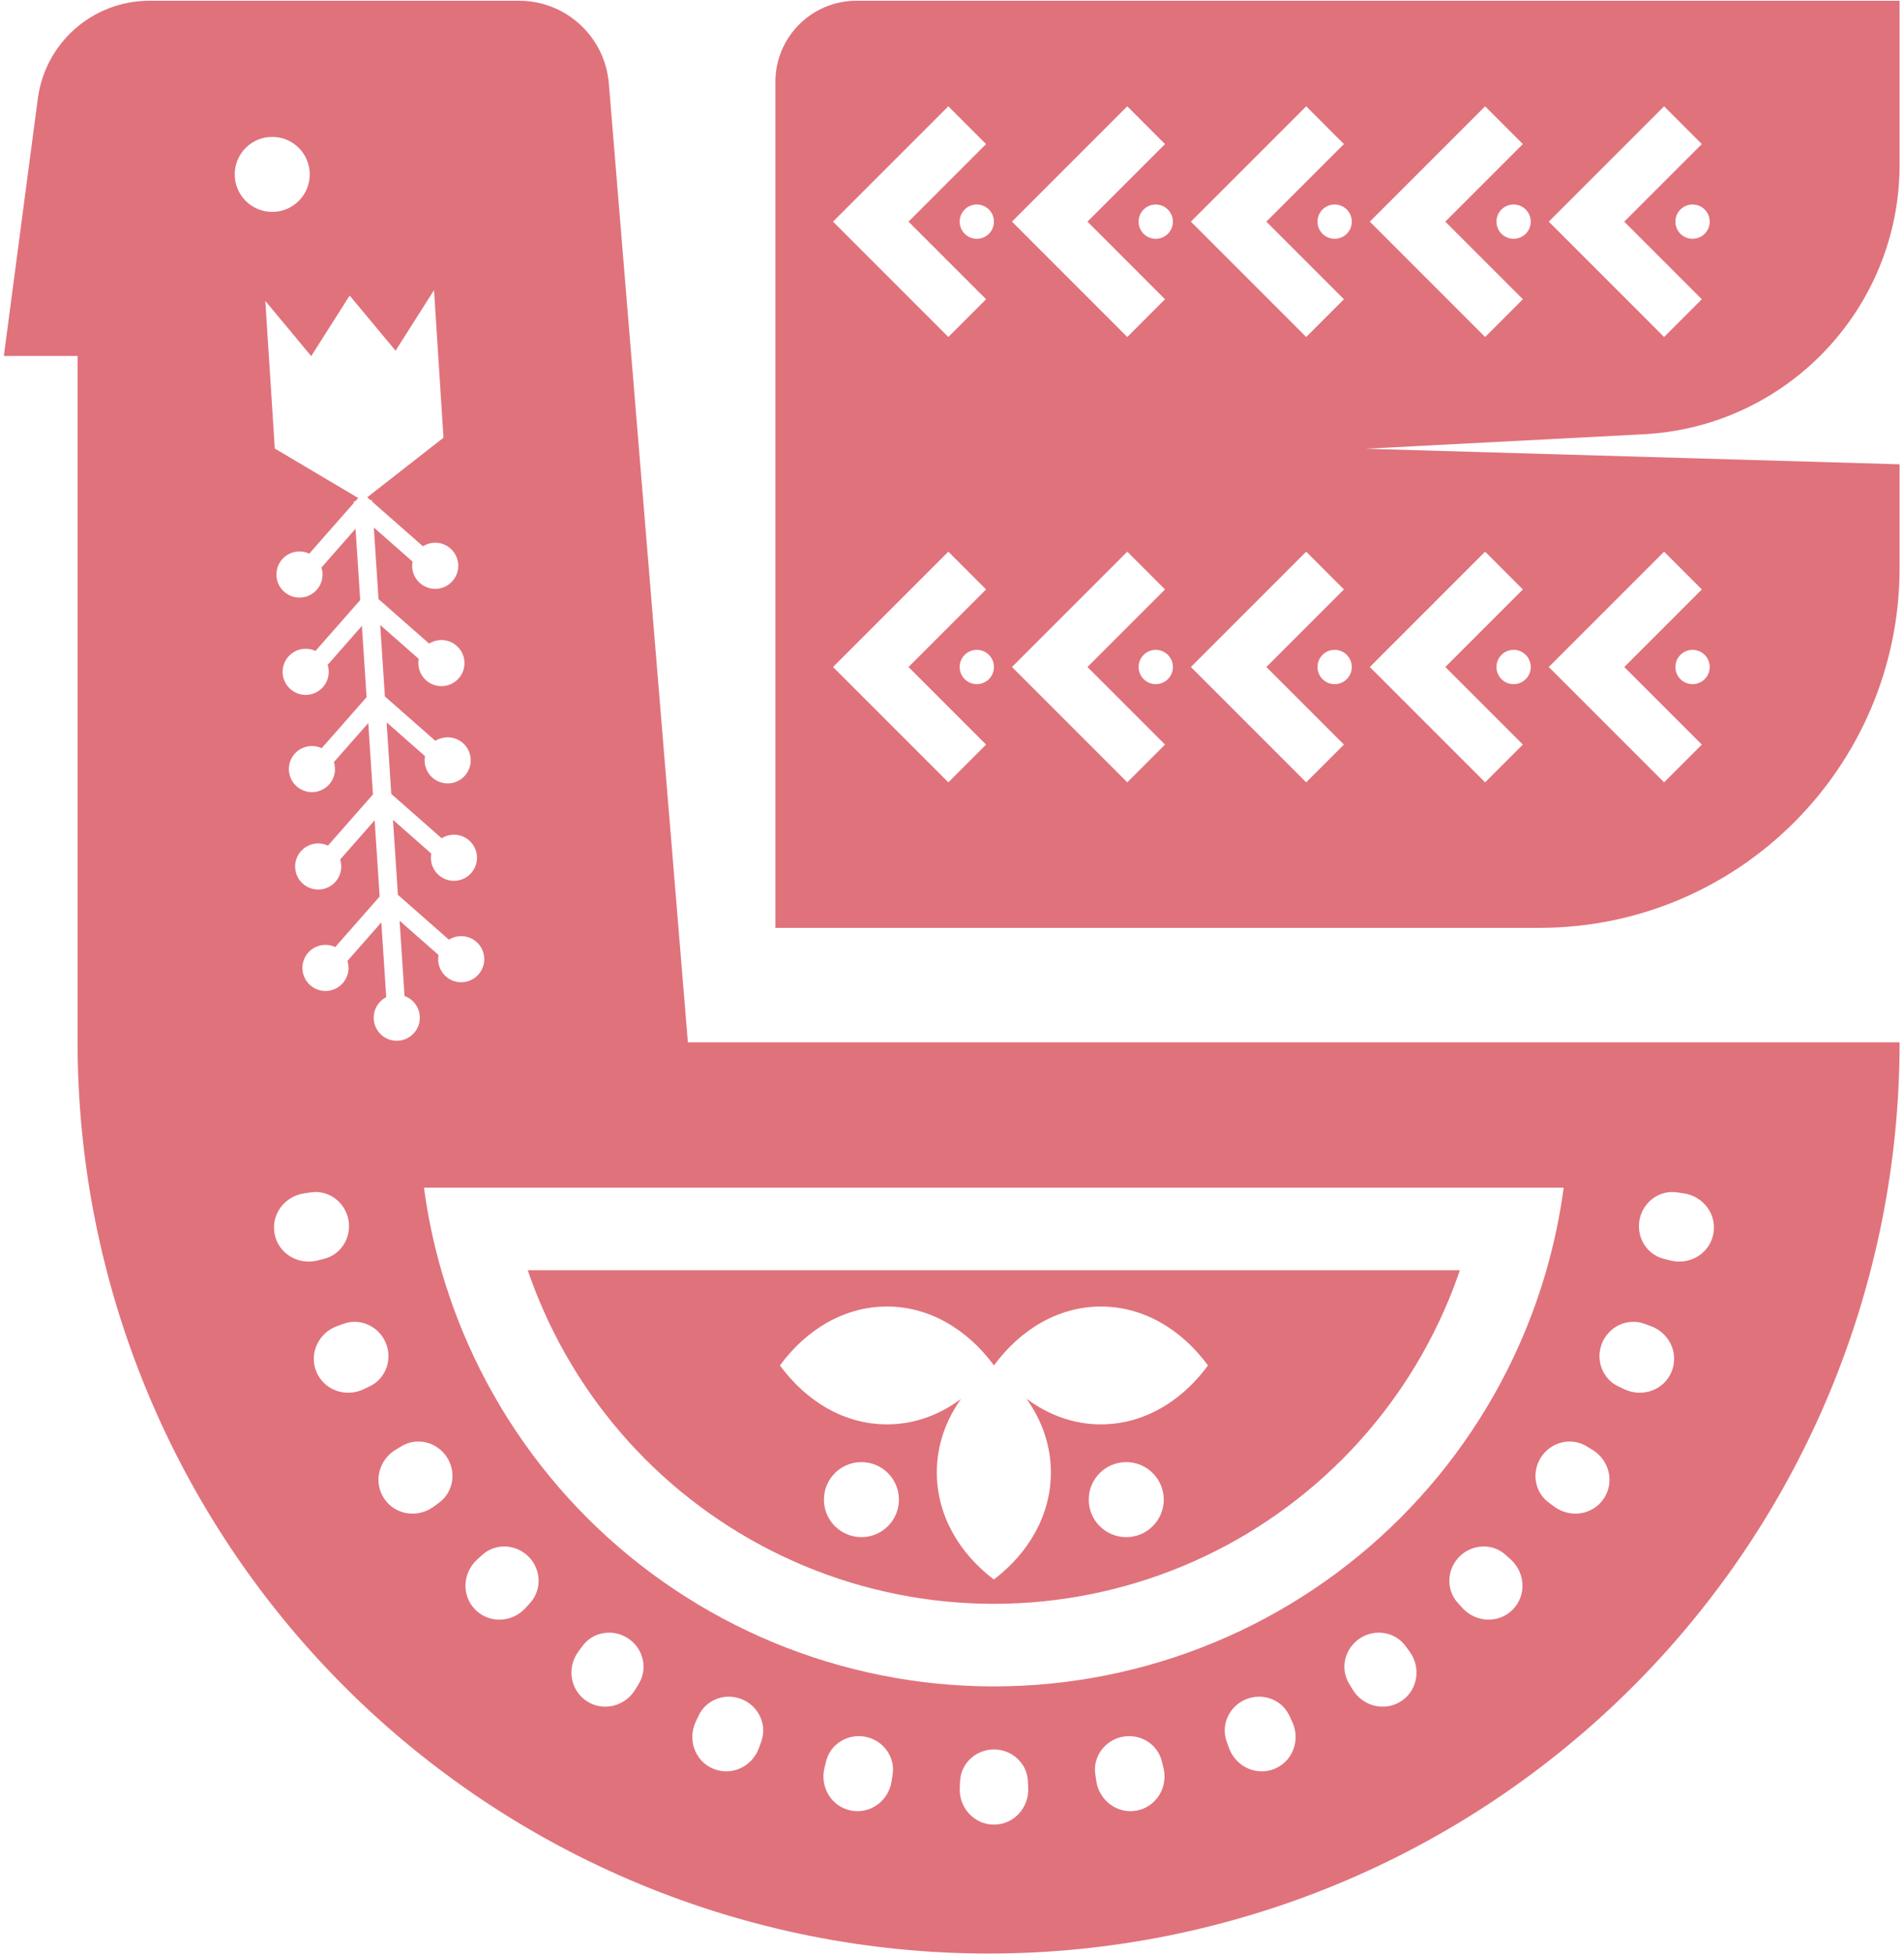
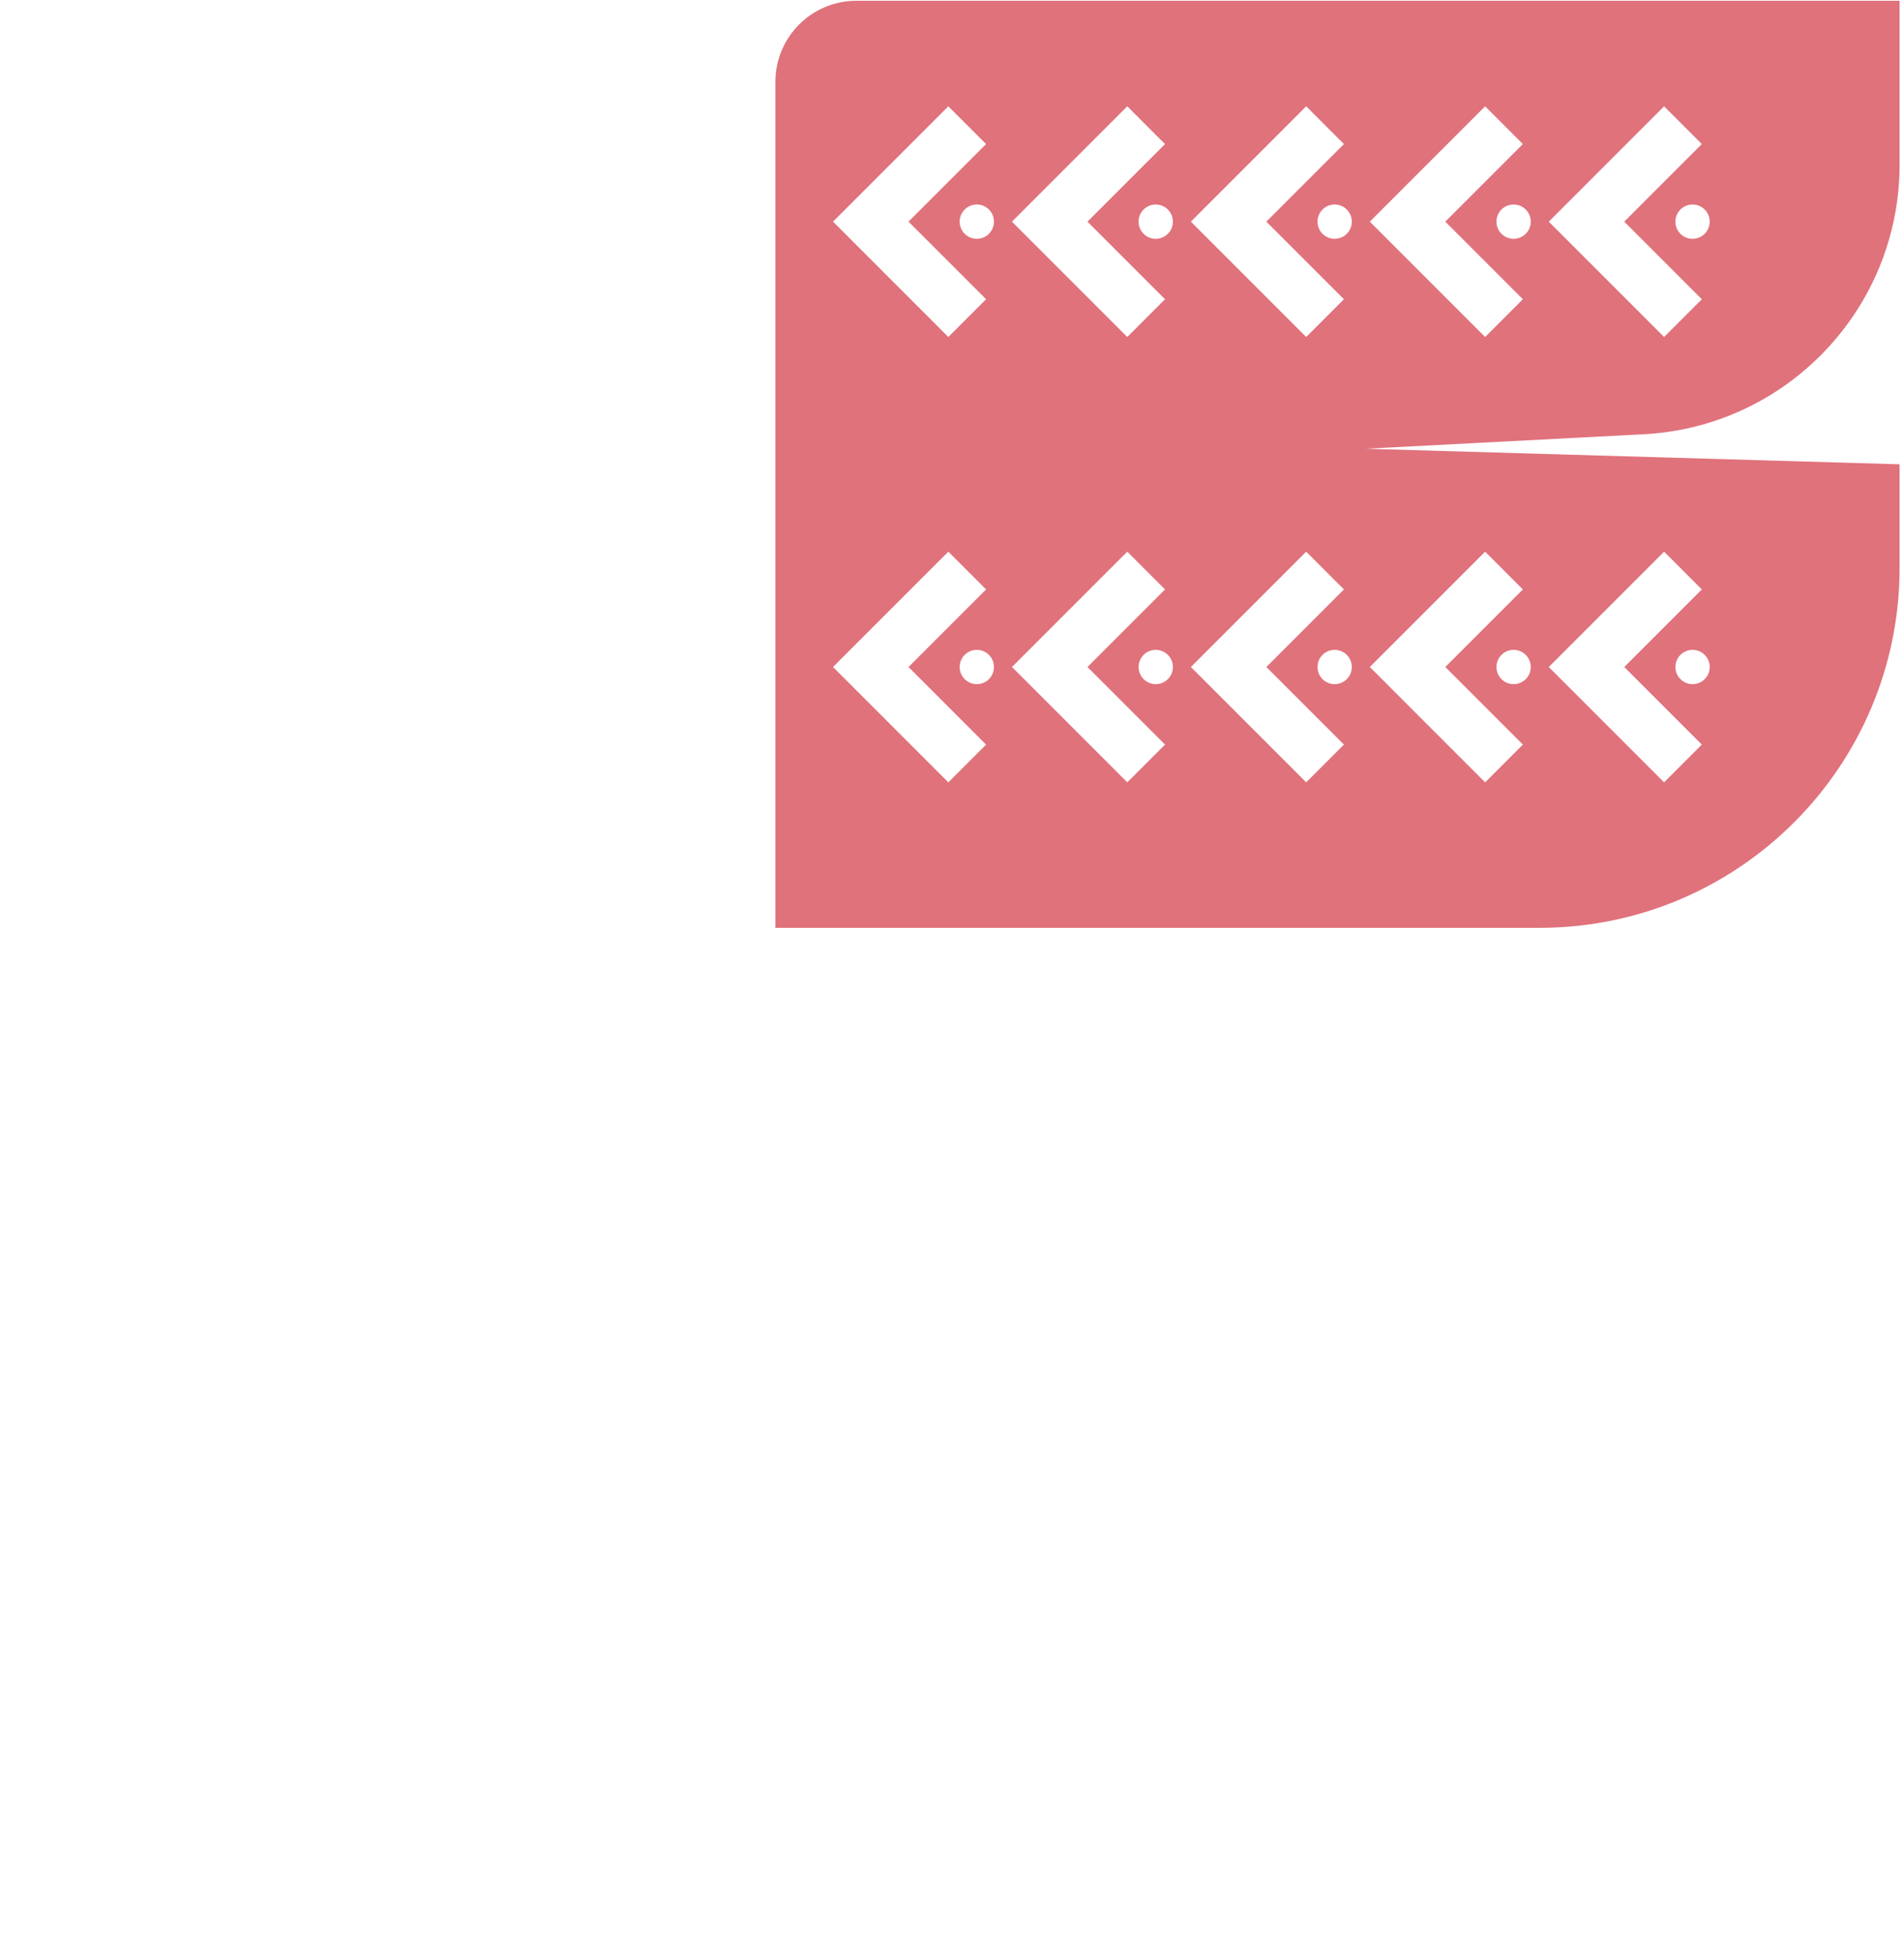
<svg xmlns="http://www.w3.org/2000/svg" width="423" height="434" viewBox="0 0 423 434" fill="none">
  <path fill-rule="evenodd" clip-rule="evenodd" d="M190.268 0.168H422.023V36.535C422.023 68.459 397.025 94.793 365.144 96.454L303.393 99.669L422.023 103.125V126.083C422.023 170.265 386.206 206.083 342.024 206.083H172.268V18.168C172.268 8.227 180.327 0.168 190.268 0.168ZM360.852 49.23L378.084 31.998L369.7 23.613L344.083 49.23L369.7 74.847L378.084 66.462L360.852 49.23ZM378.084 130.916L360.852 148.148L378.084 165.38L369.7 173.765L344.083 148.148L369.7 122.531L378.084 130.916ZM376.024 151.958C373.92 151.958 372.214 150.252 372.214 148.148C372.214 146.044 373.92 144.338 376.024 144.338C378.128 144.338 379.834 146.044 379.834 148.148C379.834 150.252 378.128 151.958 376.024 151.958ZM321.096 148.148L338.328 130.916L329.943 122.531L304.326 148.148L329.943 173.765L338.328 165.38L321.096 148.148ZM336.268 151.958C334.164 151.958 332.458 150.252 332.458 148.148C332.458 146.044 334.164 144.338 336.268 144.338C338.372 144.338 340.078 146.044 340.078 148.148C340.078 150.252 338.372 151.958 336.268 151.958ZM281.339 148.148L298.571 130.916L290.187 122.531L264.57 148.148L290.187 173.765L298.571 165.38L281.339 148.148ZM296.511 151.958C294.407 151.958 292.702 150.252 292.702 148.148C292.702 146.044 294.407 144.338 296.511 144.338C298.616 144.338 300.321 146.044 300.321 148.148C300.321 150.252 298.616 151.958 296.511 151.958ZM241.595 148.148L258.827 130.916L250.442 122.531L224.825 148.148L250.442 173.765L258.827 165.38L241.595 148.148ZM256.767 151.958C254.663 151.958 252.957 150.252 252.957 148.148C252.957 146.044 254.663 144.338 256.767 144.338C258.871 144.338 260.577 146.044 260.577 148.148C260.577 150.252 258.871 151.958 256.767 151.958ZM201.839 148.148L219.071 130.916L210.686 122.531L185.069 148.148L210.686 173.765L219.071 165.38L201.839 148.148ZM217.011 151.958C214.907 151.958 213.201 150.252 213.201 148.148C213.201 146.044 214.907 144.338 217.011 144.338C219.115 144.338 220.82 146.044 220.82 148.148C220.82 150.252 219.115 151.958 217.011 151.958ZM376.024 53.039C373.92 53.039 372.214 51.334 372.214 49.23C372.214 47.126 373.92 45.42 376.024 45.42C378.128 45.42 379.834 47.126 379.834 49.23C379.834 51.334 378.128 53.039 376.024 53.039ZM321.096 49.23L338.328 31.998L329.943 23.613L304.326 49.23L329.943 74.847L338.328 66.462L321.096 49.23ZM336.268 53.039C334.164 53.039 332.458 51.334 332.458 49.23C332.458 47.126 334.164 45.42 336.268 45.42C338.372 45.42 340.078 47.126 340.078 49.23C340.078 51.334 338.372 53.039 336.268 53.039ZM281.339 49.23L298.571 31.998L290.187 23.613L264.57 49.23L290.187 74.847L298.571 66.462L281.339 49.23ZM296.511 53.039C294.407 53.039 292.702 51.334 292.702 49.23C292.702 47.126 294.407 45.42 296.511 45.42C298.616 45.42 300.321 47.126 300.321 49.23C300.321 51.334 298.616 53.039 296.511 53.039ZM241.595 49.23L258.827 31.998L250.442 23.613L224.825 49.23L250.442 74.847L258.827 66.462L241.595 49.23ZM256.762 53.042C254.658 53.042 252.952 51.337 252.952 49.233C252.952 47.129 254.658 45.423 256.762 45.423C258.866 45.423 260.572 47.129 260.572 49.233C260.572 51.337 258.866 53.042 256.762 53.042ZM201.839 49.23L219.071 31.998L210.686 23.613L185.069 49.23L210.686 74.847L219.071 66.462L201.839 49.23ZM217.011 53.039C214.907 53.039 213.201 51.334 213.201 49.23C213.201 47.126 214.907 45.42 217.011 45.42C219.115 45.42 220.82 47.126 220.82 49.23C220.82 51.334 219.115 53.039 217.011 53.039Z" fill="#E0727C" />
-   <path fill-rule="evenodd" clip-rule="evenodd" d="M76.519 374.619C38.563 336.663 17.239 285.184 17.239 231.506V79.065H0.853L8.403 21.895C10.045 9.461 20.646 0.168 33.188 0.168L115.326 0.168C125.734 0.168 134.403 8.151 135.258 18.524L152.824 231.506H219.631L422.023 231.506C422.023 285.184 400.7 336.663 362.744 374.619C324.788 412.575 273.309 433.898 219.631 433.898C165.954 433.898 114.474 412.575 76.519 374.619ZM60.482 47.066C55.88 47.066 52.15 43.336 52.15 38.735C52.15 34.133 55.88 30.403 60.482 30.403C65.083 30.403 68.813 34.133 68.813 38.735C68.813 43.336 65.083 47.066 60.482 47.066ZM87.878 77.893L96.422 64.444L98.524 97.219L81.586 110.455L82.332 111.11L82.653 111.089L82.674 111.411L93.956 121.333C94.656 120.89 95.475 120.611 96.361 120.554C99.184 120.373 101.62 122.515 101.801 125.338C101.982 128.162 99.84 130.597 97.017 130.778C94.193 130.959 91.758 128.817 91.577 125.994C91.549 125.561 91.576 125.138 91.651 124.73L83.051 117.166L84.093 133.06L95.333 142.946C96.034 142.503 96.853 142.224 97.739 142.167C100.562 141.986 102.997 144.128 103.178 146.951C103.359 149.775 101.218 152.21 98.394 152.391C95.571 152.572 93.136 150.43 92.955 147.607C92.927 147.174 92.954 146.751 93.029 146.343L84.47 138.815L85.51 154.684L96.723 164.545C97.424 164.102 98.243 163.824 99.128 163.767C101.952 163.586 104.387 165.728 104.568 168.551C104.749 171.374 102.607 173.81 99.784 173.991C96.961 174.172 94.525 172.03 94.344 169.207C94.317 168.774 94.343 168.35 94.419 167.942L85.887 160.439L86.93 176.343L98.115 186.18C98.816 185.737 99.635 185.458 100.52 185.401C103.344 185.22 105.779 187.362 105.96 190.185C106.141 193.008 103.999 195.444 101.176 195.625C98.353 195.806 95.918 193.664 95.736 190.841C95.709 190.408 95.736 189.985 95.811 189.577L87.307 182.098L88.398 198.745L99.728 208.709C100.429 208.266 101.247 207.987 102.133 207.931C104.956 207.749 107.392 209.891 107.573 212.715C107.754 215.538 105.612 217.973 102.789 218.154C99.966 218.335 97.53 216.193 97.349 213.37C97.321 212.938 97.348 212.514 97.424 212.106L88.775 204.5L89.871 221.217C91.737 221.885 93.123 223.61 93.258 225.713C93.439 228.537 91.297 230.972 88.474 231.153C85.651 231.334 83.216 229.192 83.034 226.369C82.9 224.27 84.049 222.386 85.807 221.483L84.718 204.868L77.188 213.43C77.312 213.819 77.39 214.229 77.418 214.655C77.599 217.478 75.457 219.914 72.634 220.095C69.81 220.276 67.375 218.134 67.194 215.311C67.013 212.488 69.155 210.052 71.978 209.871C72.87 209.814 73.723 209.989 74.479 210.344L84.342 199.129L83.232 182.195L75.576 190.901C75.699 191.29 75.778 191.7 75.805 192.126C75.986 194.949 73.844 197.385 71.021 197.566C68.198 197.747 65.762 195.605 65.581 192.782C65.4 189.958 67.542 187.523 70.365 187.342C71.257 187.285 72.111 187.459 72.867 187.814L82.856 176.456L81.816 160.588L74.183 169.266C74.307 169.655 74.386 170.066 74.413 170.492C74.594 173.315 72.452 175.75 69.629 175.931C66.806 176.112 64.37 173.97 64.189 171.147C64.008 168.324 66.15 165.889 68.973 165.707C69.865 165.65 70.719 165.825 71.474 166.18L81.44 154.849L80.402 139.016L72.794 147.667C72.917 148.056 72.996 148.466 73.023 148.892C73.204 151.715 71.062 154.151 68.239 154.332C65.416 154.513 62.98 152.371 62.799 149.548C62.618 146.724 64.76 144.289 67.583 144.108C68.475 144.051 69.329 144.225 70.085 144.58L80.026 133.277L78.988 117.444L71.416 126.054C71.54 126.443 71.618 126.853 71.645 127.279C71.826 130.102 69.685 132.538 66.861 132.719C64.038 132.9 61.603 130.758 61.422 127.935C61.24 125.112 63.382 122.676 66.206 122.495C67.098 122.438 67.951 122.613 68.707 122.967L78.612 111.705L78.589 111.356L78.939 111.333L79.577 110.608L61.05 99.623L58.948 66.847L69.141 79.095L77.685 65.646L87.878 77.893ZM321.856 288.693C322.753 286.527 323.579 284.336 324.333 282.123H117.25C118.004 284.336 118.83 286.527 119.727 288.693C125.225 301.965 133.282 314.024 143.44 324.182C153.598 334.34 165.657 342.397 178.929 347.895C192.201 353.392 206.426 356.222 220.792 356.222C235.157 356.222 249.382 353.392 262.654 347.895C275.926 342.397 287.985 334.34 298.143 324.182C308.301 314.024 316.359 301.965 321.856 288.693ZM338.801 295.712C340.642 291.266 342.227 286.729 343.552 282.123C345.28 276.11 346.564 269.98 347.394 263.782H94.189C95.019 269.98 96.303 276.11 98.031 282.123C99.356 286.729 100.941 291.266 102.782 295.712C109.201 311.209 118.61 325.29 130.471 337.151C142.332 349.012 156.413 358.421 171.91 364.84C187.408 371.259 204.017 374.563 220.792 374.563C237.566 374.563 254.175 371.259 269.673 364.84C285.17 358.421 299.251 349.012 311.112 337.151C322.973 325.29 332.382 311.209 338.801 295.712ZM380.635 274.11C379.773 278.442 375.409 281.043 371.124 279.97L369.649 279.6C365.803 278.637 363.485 274.741 364.258 270.852C365.032 266.964 368.665 264.252 372.586 264.833L374.09 265.057C378.46 265.705 381.496 269.777 380.635 274.11ZM61.016 274.11C60.154 269.777 63.191 265.705 67.561 265.057L69.064 264.833C72.986 264.252 76.619 266.964 77.392 270.852C78.166 274.741 75.847 278.637 72.002 279.6L70.527 279.97C66.242 281.043 61.878 278.442 61.016 274.11ZM366.71 294.52C370.869 296.008 373.053 300.595 371.362 304.676C369.672 308.757 364.884 310.457 360.891 308.568L359.517 307.918C355.933 306.223 354.419 301.949 355.936 298.287C357.453 294.624 361.546 292.672 365.279 294.008L366.71 294.52ZM70.288 304.676C68.598 300.595 70.782 296.008 74.941 294.52L76.372 294.008C80.105 292.672 84.197 294.624 85.714 298.287C87.232 301.949 85.718 306.223 82.134 307.918L80.76 308.568C76.766 310.457 71.979 308.757 70.288 304.676ZM356.305 332.846C353.851 336.519 348.824 337.252 345.276 334.62L344.055 333.715C340.87 331.353 340.219 326.866 342.422 323.57C344.625 320.273 349.019 319.158 352.419 321.196L353.723 321.978C357.512 324.249 358.759 329.173 356.305 332.846ZM85.346 332.846C82.891 329.174 84.138 324.249 87.927 321.978L89.231 321.196C92.632 319.158 97.026 320.273 99.229 323.57C101.431 326.867 100.78 331.353 97.596 333.715L96.375 334.62C92.827 337.252 87.8 336.519 85.346 332.846ZM335.63 346.374C338.903 349.341 339.165 354.414 336.041 357.538C332.918 360.661 327.844 360.399 324.878 357.126L323.857 356C321.195 353.062 321.431 348.535 324.235 345.731C327.038 342.928 331.566 342.691 334.503 345.353L335.63 346.374ZM105.609 357.538C102.486 354.414 102.748 349.341 106.021 346.374L107.147 345.354C110.085 342.691 114.612 342.928 117.416 345.731C120.219 348.535 120.456 353.062 117.794 356L116.773 357.126C113.806 360.399 108.733 360.661 105.609 357.538ZM311.35 377.802C307.677 380.256 302.752 379.009 300.481 375.22L299.7 373.916C297.662 370.515 298.777 366.121 302.074 363.918C305.37 361.716 309.857 362.367 312.219 365.551L313.124 366.772C315.756 370.32 315.023 375.347 311.35 377.802ZM130.301 377.802C126.628 375.347 125.895 370.32 128.527 366.772L129.432 365.551C131.794 362.367 136.281 361.716 139.577 363.918C142.874 366.121 143.989 370.515 141.951 373.916L141.169 375.22C138.898 379.009 133.974 380.256 130.301 377.802ZM287.072 382.388C288.96 386.381 287.261 391.168 283.18 392.859C279.099 394.549 274.512 392.365 273.024 388.206L272.512 386.775C271.176 383.042 273.127 378.95 276.79 377.433C280.453 375.916 284.727 377.429 286.422 381.013L287.072 382.388ZM158.471 392.859C154.39 391.168 152.691 386.381 154.579 382.388L155.229 381.013C156.924 377.429 161.198 375.916 164.861 377.433C168.523 378.95 170.475 383.042 169.139 386.775L168.627 388.206C167.139 392.365 162.552 394.549 158.471 392.859ZM252.613 402.131C248.281 402.993 244.208 399.956 243.56 395.587L243.337 394.083C242.755 390.161 245.468 386.528 249.356 385.755C253.245 384.981 257.141 387.3 258.104 391.146L258.473 392.62C259.547 396.905 256.946 401.269 252.613 402.131ZM189.037 402.131C184.705 401.269 182.104 396.905 183.178 392.62L183.547 391.146C184.51 387.3 188.406 384.981 192.295 385.755C196.183 386.528 198.896 390.161 198.314 394.083L198.091 395.587C197.443 399.956 193.37 402.993 189.037 402.131ZM228.428 397.077C228.645 401.489 225.243 405.262 220.825 405.262C216.408 405.262 213.006 401.489 213.223 397.077L213.297 395.559C213.492 391.599 216.861 388.565 220.825 388.565C224.79 388.565 228.159 391.599 228.353 395.559L228.428 397.077ZM244.595 290.189C235.198 290.189 226.732 295.228 220.821 303.276C214.91 295.228 206.444 290.189 197.047 290.189C187.649 290.189 179.183 295.228 173.272 303.276C179.183 311.324 187.649 316.363 197.047 316.363C201.942 316.363 206.599 314.996 210.755 312.542C211.698 311.987 212.606 311.378 213.501 310.715C210.074 315.51 208.128 321.086 208.128 327.045C208.128 336.448 213 344.908 220.797 350.819C228.582 344.908 233.466 336.448 233.466 327.045C233.466 321.062 231.472 315.45 228.033 310.644C231.018 312.889 234.326 314.542 237.849 315.48C240.022 316.059 242.279 316.363 244.595 316.363C249.945 316.363 254.996 314.733 259.438 311.844C262.805 309.653 265.826 306.745 268.37 303.276C262.459 295.228 253.993 290.189 244.595 290.189ZM183.046 333.078C183.046 337.679 186.776 341.409 191.378 341.409C195.979 341.409 199.709 337.679 199.709 333.078C199.709 328.476 195.979 324.746 191.378 324.746C186.776 324.746 183.046 328.476 183.046 333.078ZM250.21 341.409C245.609 341.409 241.879 337.679 241.879 333.078C241.879 328.476 245.609 324.746 250.21 324.746C254.812 324.746 258.542 328.476 258.542 333.078C258.542 337.679 254.812 341.409 250.21 341.409Z" fill="#E0727C" />
</svg>